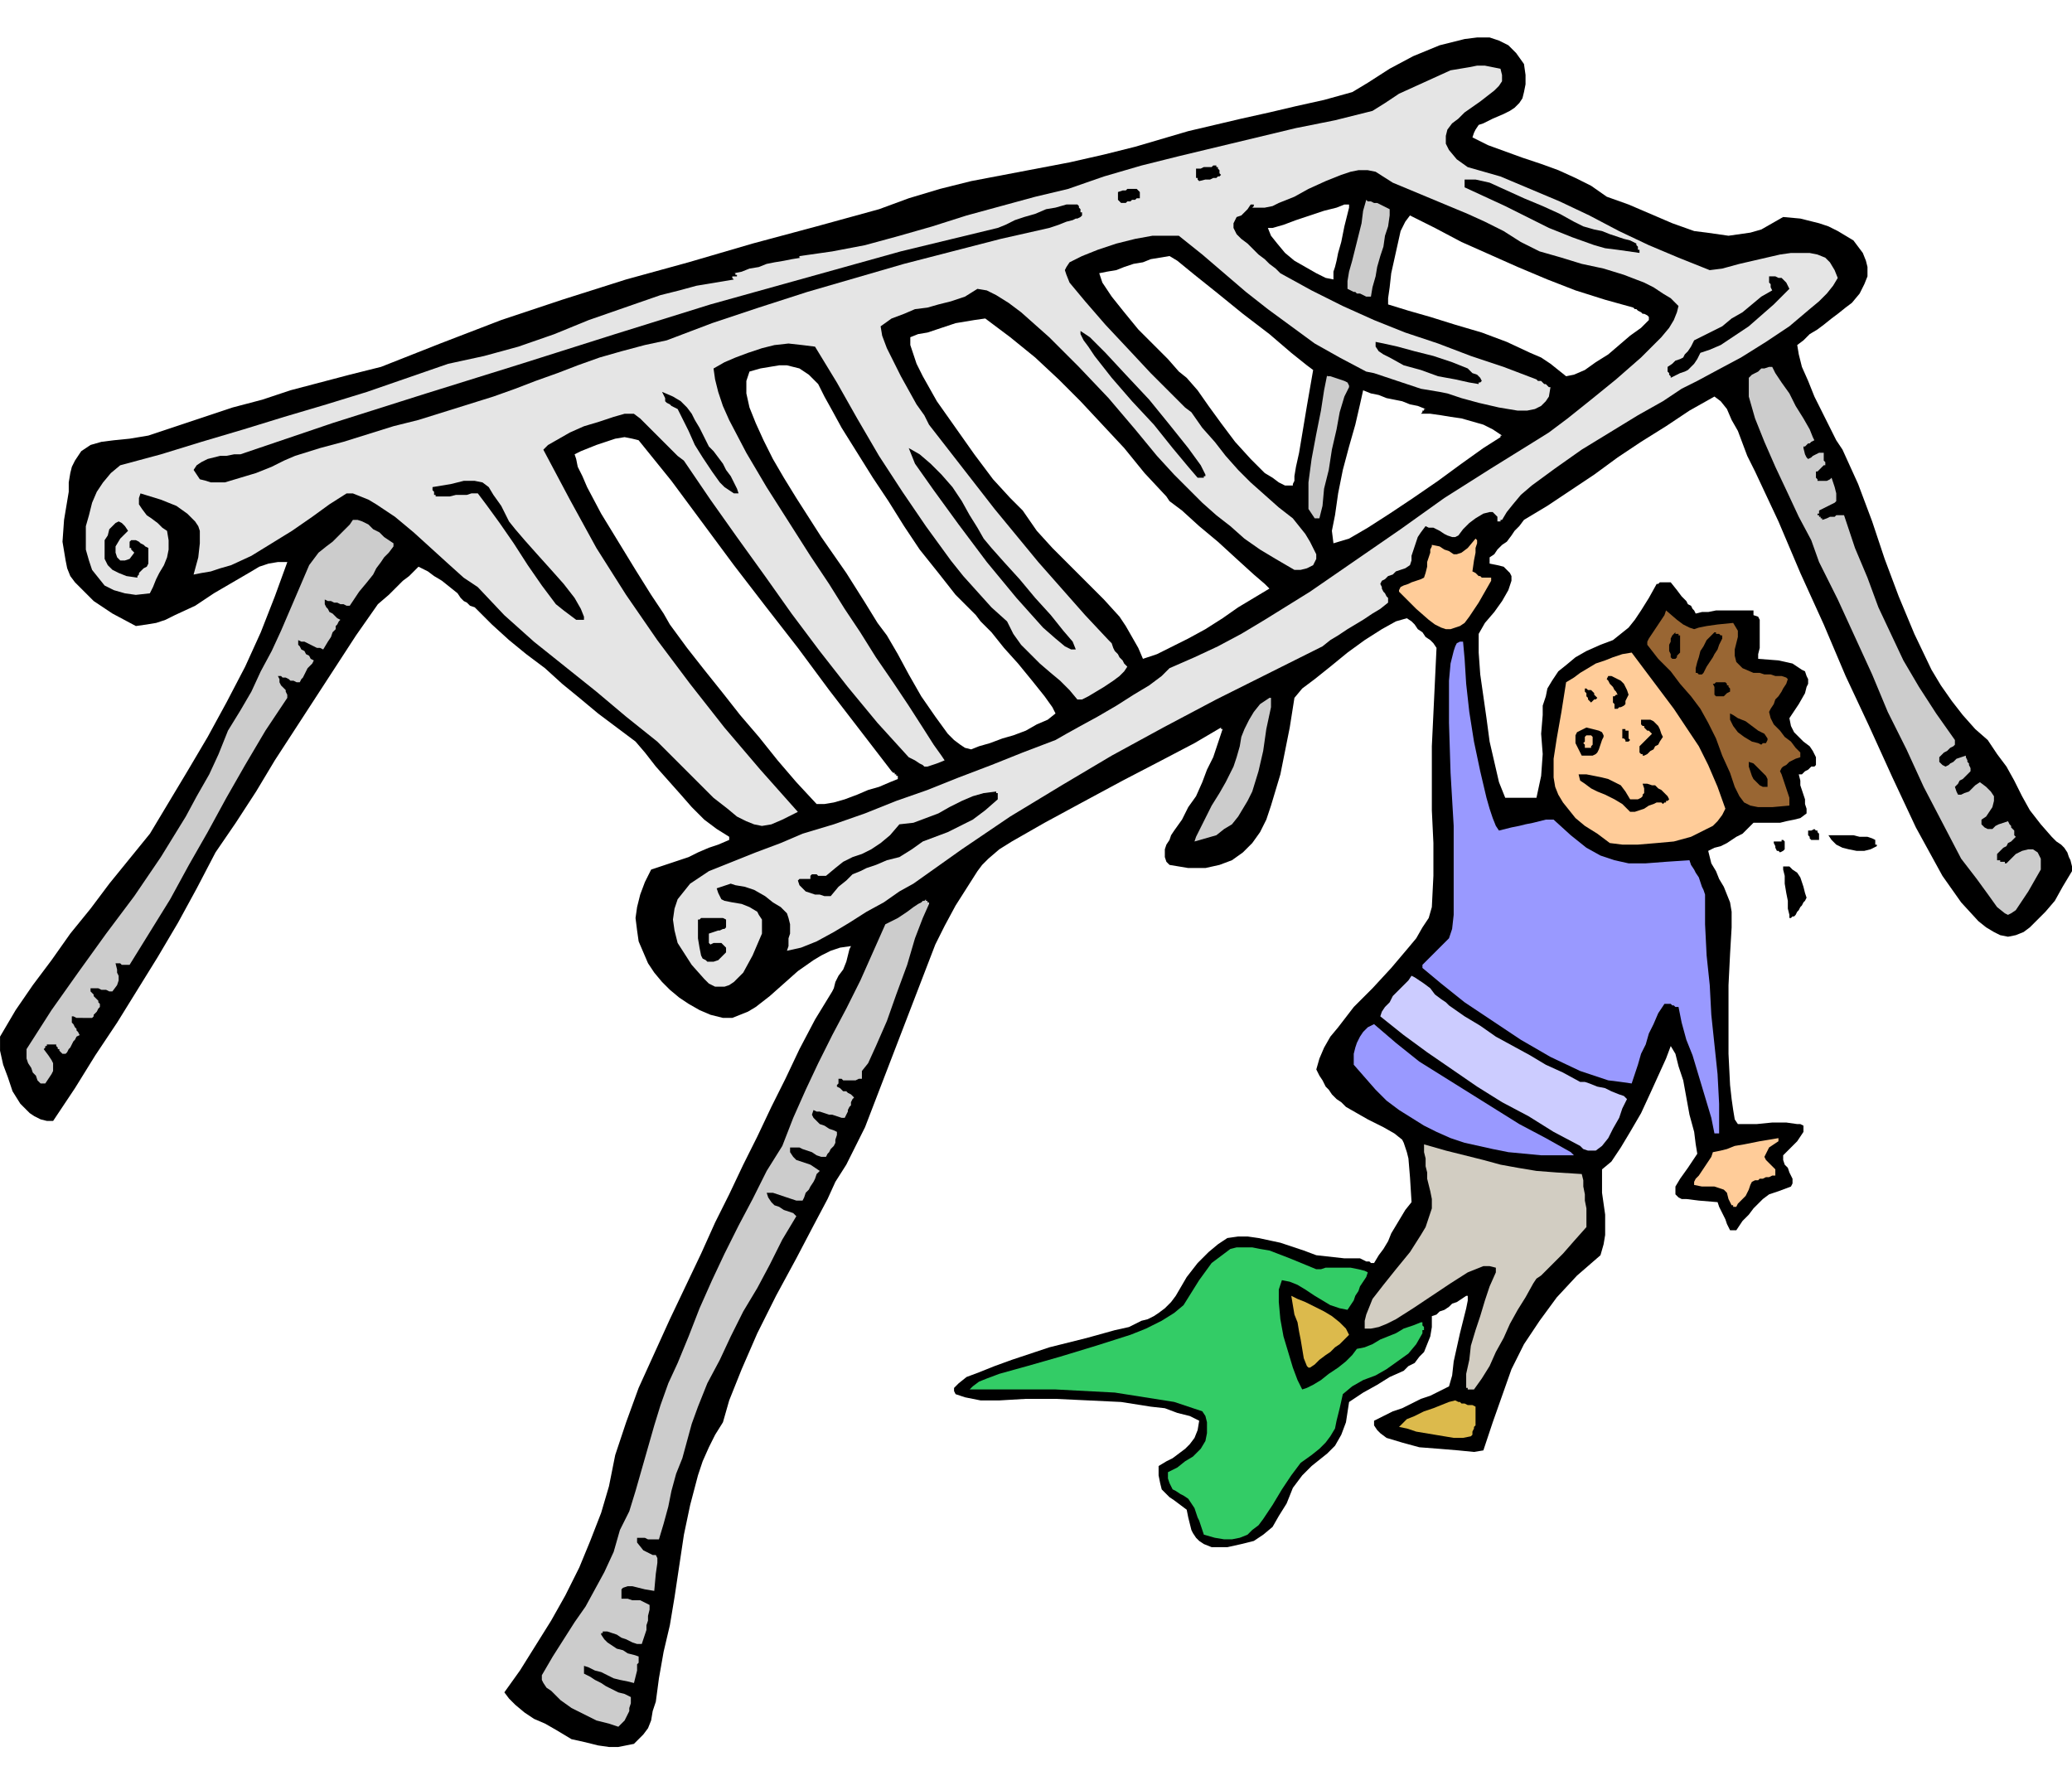
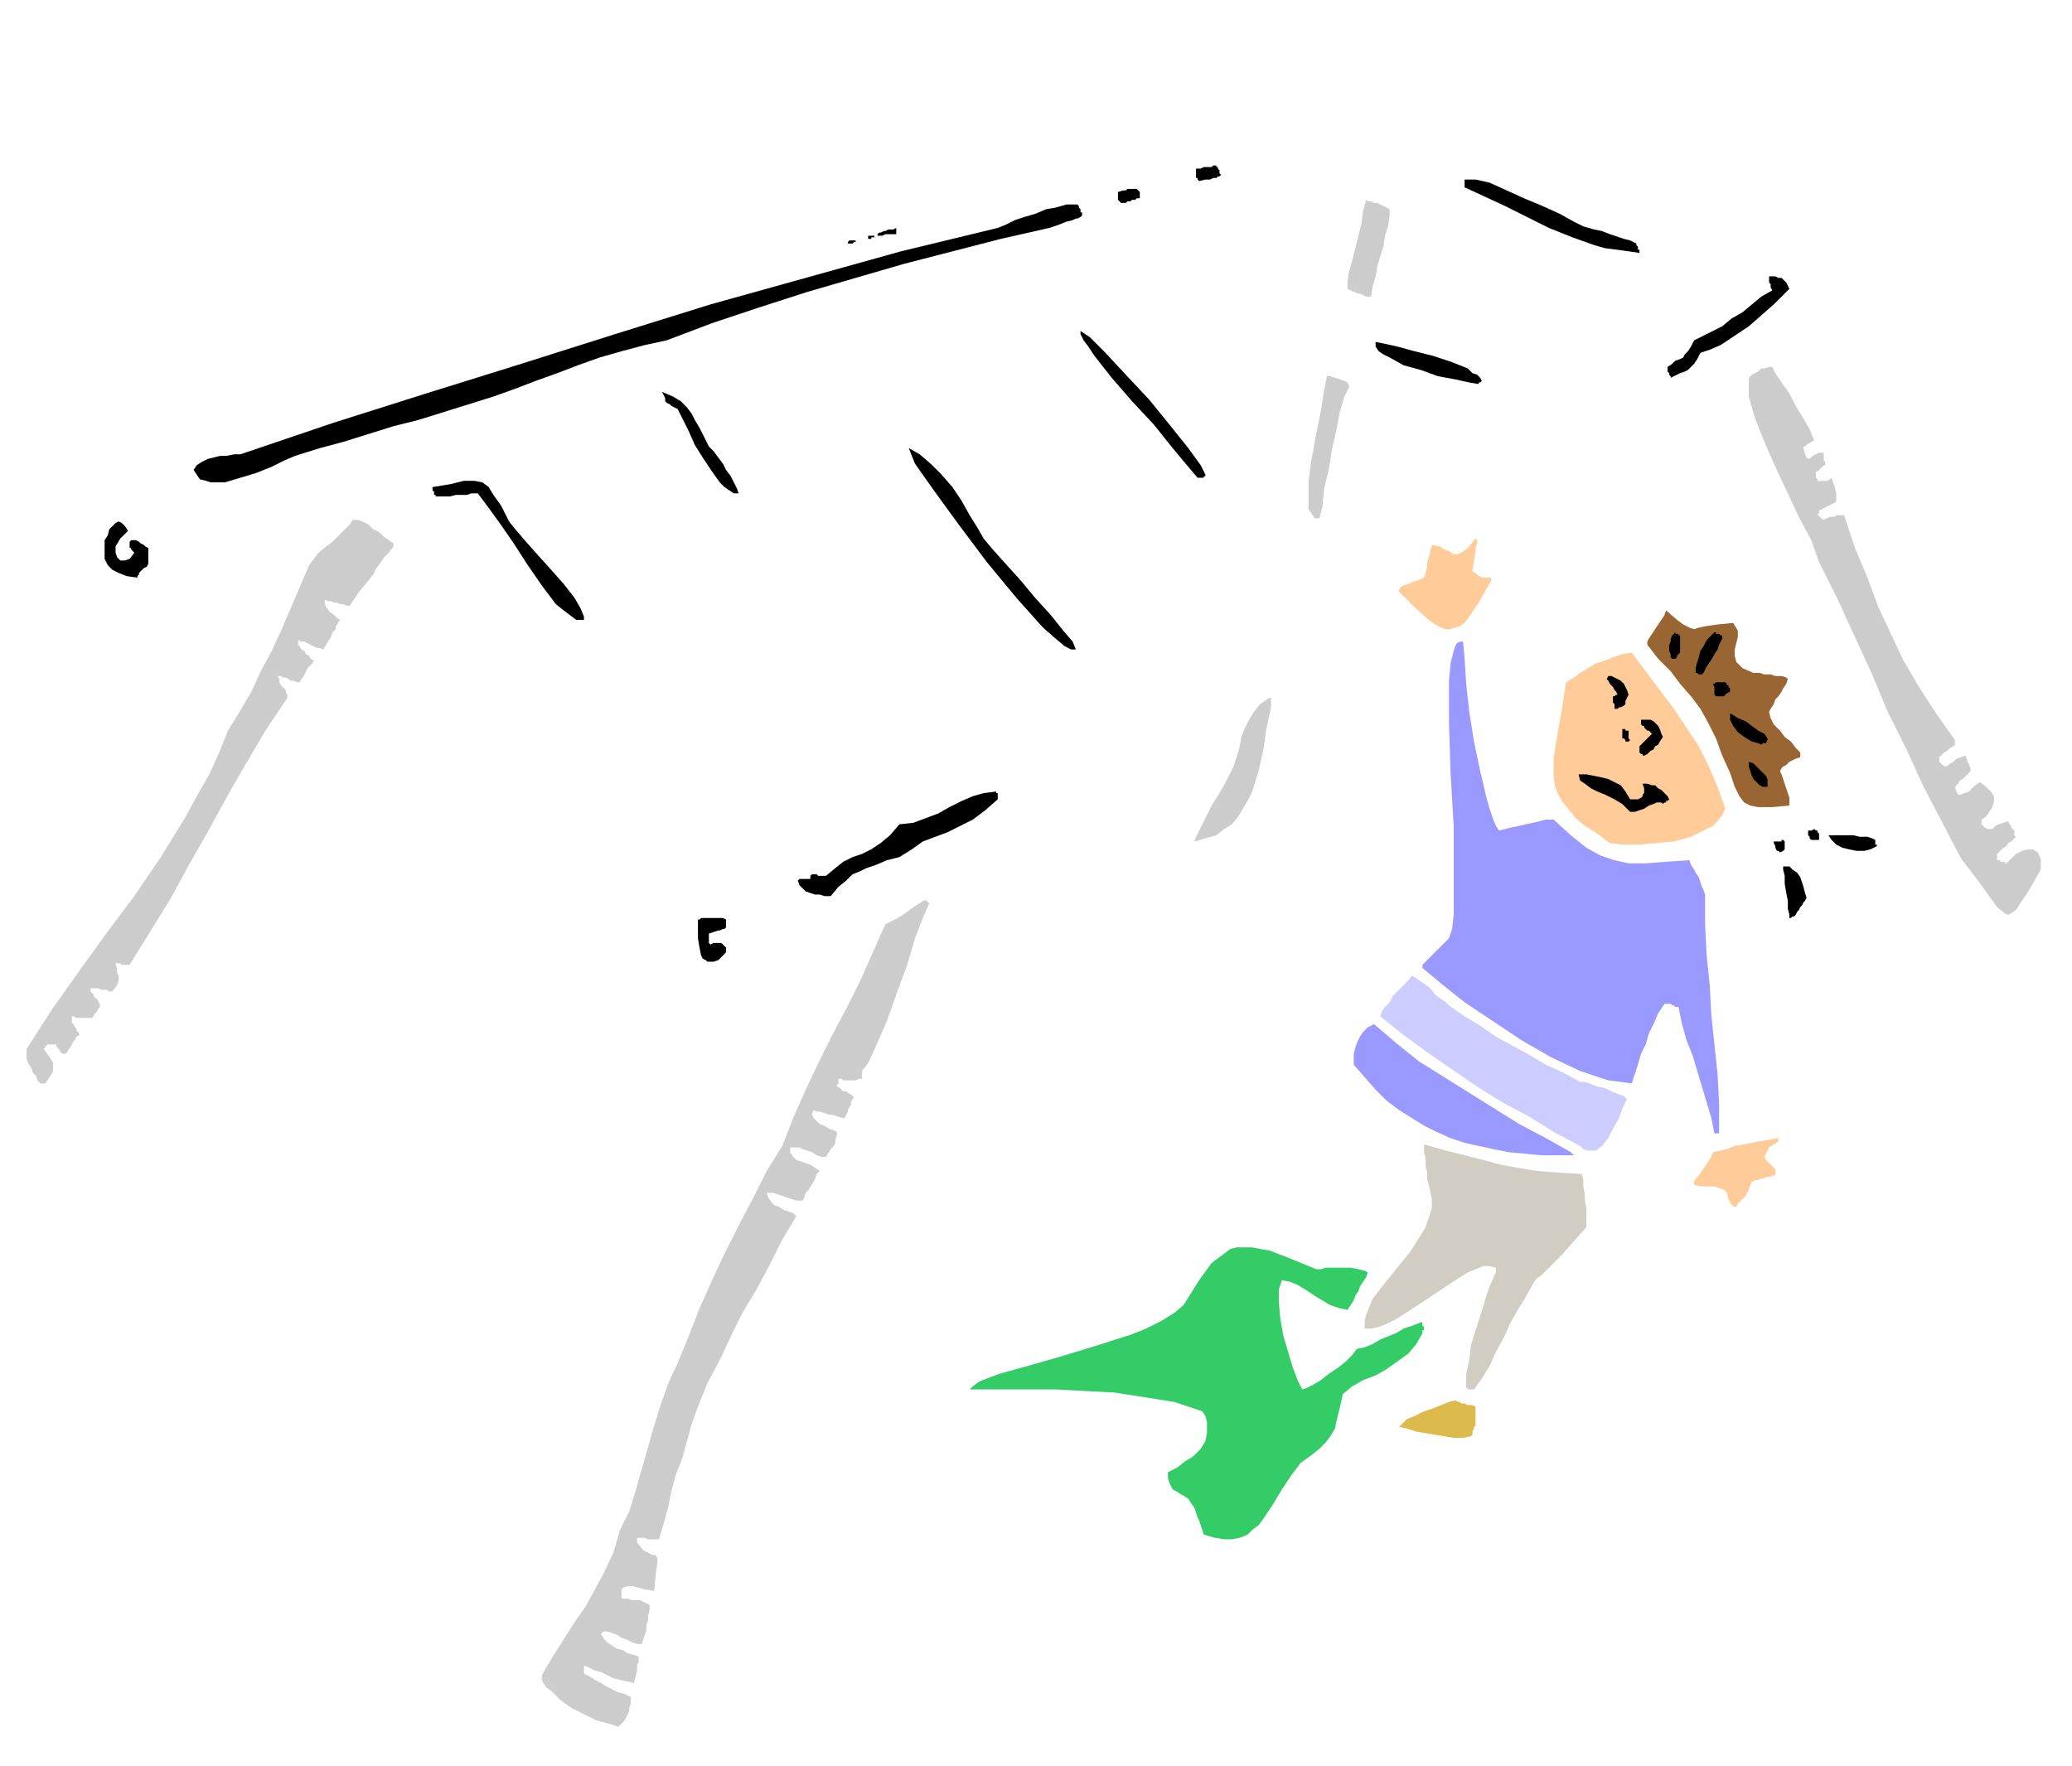
<svg xmlns="http://www.w3.org/2000/svg" fill-rule="evenodd" height="3.767in" preserveAspectRatio="none" stroke-linecap="round" viewBox="0 0 1327 1131" width="4.42in">
  <style>.brush1{fill:#000}.pen1{stroke:none}.brush2{fill:#ccc}.brush5{fill:#fc9}.brush6{fill:#99f}.brush9{fill:#dcba4c}</style>
-   <path class="pen1 brush1" d="m1327 558-6 10-5 9-6 7-5 5-5 5-4 3-5 2-5 1-5-1-4-2-5-3-5-4-11-12-12-17-17-31-15-32-15-33-15-32-14-33-15-33-14-33-15-32-2-4-3-6-3-8-3-8-4-7-3-7-4-5-4-3-16 9-15 10-16 10-15 10-15 11-15 10-15 10-15 9-3 4-3 3-2 3-3 4-3 2-3 3-2 3-3 2v4l5 1 4 1 2 2 2 2 1 2v3l-1 3-1 3-4 7-5 7-6 7-4 7v12l1 14 2 14 2 14 2 15 3 13 3 13 4 10h20l3-14 1-14-1-13 1-12v-6l2-6 1-5 3-5 4-6 5-4 6-5 7-4 9-4 8-3 5-4 5-4 4-5 4-6 5-8 5-9h1l1-1h7l4 5 3 4 3 3 1 2 2 1 1 2 1 1 1 2 4-1h4l5-1h24v3l3 1 1 2v18l-1 4v3l13 1 9 2 3 2 3 2 2 1 1 3 1 2v3l-1 2-1 4-4 7-6 9 1 5 2 4 3 3 3 3 4 3 2 3 2 4v5l-1 1h-2l-1 1-1 1-2 1-1 1-1 1h-2l1 4v3l1 3 1 3 1 3v3l1 3v3l-4 3-4 1-5 1-4 1h-17l-4 4-3 3-4 2-3 2-3 2-4 2-4 1-4 2 1 4 1 4 3 5 2 5 3 5 2 5 2 5 1 6v10l-1 17-1 20v44l1 20 1 9 1 7 1 6 2 3h12l10-1h9l7 1h2l2 1v4l-4 6-9 9v3l1 3 2 2 1 3 1 2 1 2v3l-1 2-8 3-6 2-4 3-3 3-3 3-3 4-4 4-4 6h-4l-1-2-1-2-1-3-1-2-1-2-1-2-1-2-1-3-12-1-8-1h-3l-2-1-2-2v-5l3-5 5-7 6-9-1-6-1-8-3-11-2-11-2-11-3-9-2-8-3-5-3 8-5 11-5 11-6 13-7 12-6 10-6 9-6 5v15l1 7 1 7v13l-1 6-2 7-15 13-13 14-11 15-10 15-8 16-6 17-6 17-6 18-6 1-10-1-12-1-13-1-11-3-10-3-4-3-2-2-2-3v-3l6-3 6-3 6-2 6-3 6-3 6-2 6-3 6-3 2-7 1-9 2-9 2-9 2-8 2-8 1-5v-3h-1l-3 2-3 2-3 1-2 2-3 2-3 1-2 2-3 1v7l-1 6-2 5-2 5-3 3-3 4-4 2-3 3-9 4-8 5-9 5-9 6-2 13-3 8-4 7-5 5-5 4-5 4-6 6-6 8-4 10-5 8-4 7-6 5-6 4-8 2-9 2h-10l-5-2-3-2-2-2-2-3-1-2-1-4-1-4-1-5-4-3-4-3-3-2-3-3-2-2-1-4-1-5v-6l5-3 4-2 4-3 4-3 3-3 3-4 2-5 1-6-6-3-8-2-8-3-9-1-19-3-21-1-21-1h-19l-17 1h-12l-10-2-6-2-1-2v-2l1-1 2-2 5-4 8-3 10-4 11-4 24-8 24-6 18-5 9-2 4-2 4-2 4-1 4-2 3-2 4-3 4-4 3-4 7-12 7-9 7-7 6-5 6-4 7-1h6l7 1 14 3 15 5 8 3 9 1 9 1h10l2 1 2 1h2l1 1h2l3-5 3-4 3-5 2-5 3-5 3-5 3-5 4-5-1-16-1-12-1-4-1-3-1-3-1-2-5-4-7-4-10-5-14-8-3-3-3-2-3-3-2-3-2-2-2-4-2-3-2-4 2-7 3-7 4-7 5-6 10-13 12-12 12-13 11-13 5-6 4-7 4-6 2-7 1-20v-21l-1-21v-41l1-21 1-21 1-21-2-3-2-2-3-2-2-3-3-2-2-3-2-2-3-2-7 2-9 5-11 7-11 8-11 9-10 8-8 6-5 6-3 19-4 20-2 10-3 10-3 10-3 9-4 8-5 7-6 6-7 5-8 3-9 2h-11l-12-2-2-2-1-3v-5l1-3 2-3 1-3 2-3 5-7 4-8 5-7 4-9 3-8 4-8 3-9 3-9h-1v-1l-17 10-21 11-25 13-26 14-24 13-21 12-8 5-7 6-4 4-3 4-7 11-7 11-7 13-6 12-10 26-10 26-10 26-10 26-5 13-6 12-6 12-7 11-5 11-9 17-11 21-13 24-12 24-10 23-8 20-4 14-5 8-4 8-4 9-3 9-5 19-4 19-3 20-3 20-3 18-4 17-3 17-2 15-2 6-1 6-2 5-3 4-3 3-3 3-5 1-5 1h-6l-7-1-8-2-9-2-5-3-5-3-7-4-7-3-6-4-6-5-4-4-3-4 10-14 10-16 10-16 9-16 9-18 7-17 7-18 5-17 4-20 7-21 8-22 10-22 10-22 10-21 10-21 9-20 9-18 9-19 9-18 9-19 9-18 9-19 10-19 11-18 1-2 1-4 2-4 3-4 2-5 1-4 1-4 1-2-7 1-6 2-6 3-5 3-10 7-9 8-9 8-9 7-5 3-5 2-5 2h-6l-8-2-7-3-7-4-6-4-6-5-5-5-5-6-4-6-3-7-3-7-1-7-1-8 1-7 2-8 3-8 4-8 6-2 6-2 6-2 6-2 6-3 7-3 6-2 7-3v-2l-8-5-8-6-8-8-7-8-8-9-8-9-7-9-6-7-12-9-12-9-12-10-11-9-11-10-12-9-11-9-11-10-2-2-2-2-2-2-3-3-2-2-3-1-2-2-2-1-2-2-2-3-5-4-5-4-5-3-4-3-4-2-2-1-1 1-2 2-1 1-2 2-4 3-4 4-5 5-7 6-14 20-13 20-13 20-13 20-13 20-12 20-13 20-13 19-12 23-12 22-13 22-13 21-13 21-14 21-13 21-14 21h-4l-4-1-4-2-3-2-6-6-5-8-3-9-3-8-2-9v-9l10-17 11-16 12-16 12-17 13-16 12-16 13-16 13-16 12-20 12-20 13-22 12-22 12-23 10-22 9-23 8-22h-6l-6 1-6 2-5 3-12 7-12 7-12 8-13 6-6 3-6 2-6 1-7 1-15-8-12-8-4-4-4-4-4-4-3-4-2-5-1-5-1-6-1-6 1-14 3-18v-6l1-6 1-4 2-4 2-3 2-3 3-2 3-2 7-2 8-1 10-1 12-2 18-6 18-6 18-6 19-5 18-6 19-5 19-5 20-5 38-15 39-15 39-13 41-13 40-11 41-12 41-11 40-11 19-7 20-6 20-5 21-4 21-4 21-4 22-5 20-5 17-5 17-5 17-4 17-4 18-4 17-4 18-4 18-5 10-6 14-9 15-8 17-7 8-2 8-2 8-1h8l6 2 6 3 5 5 5 7 1 7v6l-1 5-1 4-2 3-3 3-3 2-4 2-7 3-6 3-3 1-2 3-1 2-1 3 10 5 11 4 11 4 12 4 11 4 11 5 10 5 10 7 14 5 14 6 14 6 14 5 8 1 7 1 7 1 7-1 7-1 7-2 7-4 7-4 11 1 12 3 6 2 6 3 5 3 5 3 3 4 3 4 2 5 1 4v6l-2 5-3 6-5 6-4 3-5 4-4 3-5 4-4 3-5 3-4 4-4 3 1 6 2 8 4 9 4 10 5 10 5 10 4 8 4 6 10 22 9 24 8 24 9 24 10 24 11 23 6 10 7 10 7 9 8 9 8 7 6 9 6 8 5 9 5 10 5 9 7 9 7 8 3 3 3 2 2 2 2 3 1 3 1 2 1 4v3zm-271-353-5 5-7 5-7 6-7 6-8 5-7 5-7 3-5 1-5-4-5-4-6-4-7-3-15-7-16-6-17-5-16-5-14-4-13-4v-4l1-7 1-9 2-9 2-9 2-9 3-6 3-4 16 8 17 9 18 8 18 8 19 8 18 7 19 6 18 5 1 1h1l1 1 2 1 1 1h1l2 1 1 1v2zm-192-72-3 12-2 10-2 7-1 5-1 4-1 3v5l-5-1-6-3-7-4-7-4-6-5-5-6-4-5-2-5h3l7-2 8-3 9-3 9-3 8-2 5-2h3v2zm97 147-11 7-14 10-15 11-16 11-15 10-14 9-12 7-10 3-1-8 2-10 2-14 3-15 4-15 4-14 3-13 2-9 5 2 5 1 5 2 5 1 5 1 5 2 5 1 5 2h-1v1h-1v1l-1 1h6l7 1 6 1 7 1 7 2 7 2 6 3 6 4h-1v1zm-120-43-4 23-3 18-2 12-2 9-1 6v3l-1 2v1h-5l-4-2-4-3-5-3-9-9-10-11-9-12-8-11-7-10-7-8-5-4-7-8-9-9-10-10-9-11-8-10-6-9-2-6 5-1 6-1 5-2 6-2 6-1 5-2 6-1 6-1 5 3 11 9 15 12 16 13 17 13 14 12 10 8 4 3zm-28 140-10 6-10 6-10 7-11 7-11 6-10 5-10 5-9 3-3-7-4-7-4-7-4-6-10-11-11-11-11-11-11-11-10-11-9-13-8-8-11-12-12-16-12-17-12-17-9-16-4-8-2-6-2-6v-5l5-2 6-1 6-2 6-2 6-2 6-1 6-1 7-1 16 12 16 13 15 14 14 14 14 15 14 15 13 16 14 15 2 3 8 6 11 10 12 10 12 11 11 10 7 6 3 3zM575 499l-5 2-7 3-7 2-7 3-8 3-7 2-6 1h-5l-13-14-12-14-12-15-12-14-11-14-12-15-11-14-11-15-4-7-8-12-10-16-11-18-11-18-9-17-3-7-3-6-1-5-1-3 4-2 5-2 5-2 6-2 6-2 6-1 5 1 4 1 21 26 20 27 20 27 20 26 21 27 20 27 20 26 20 26 1 1h1v1h1v1h1v2zm101-42-5 4-7 3-7 4-8 3-7 2-8 3-7 2-5 2-4-1-3-2-4-3-4-4-8-11-9-13-8-14-7-13-7-12-6-8-8-13-12-19-16-23-16-25-8-13-7-12-6-12-5-11-4-10-2-9v-8l1-3 1-3 7-2 6-1 6-1h5l4 1 4 1 3 2 3 2 6 6 4 8 5 9 6 11 10 16 10 16 10 15 10 16 10 15 12 15 11 14 13 13 3 4 7 7 8 10 9 10 9 11 8 10 5 7 2 4z" />
  <path class="pen1 brush2" d="m1307 557-8 14-6 9-2 3-3 2-2 1-2-1-5-4-5-7-8-11-10-13-12-23-12-23-11-24-12-24-10-24-11-24-11-24-12-24-5-14-8-15-7-15-8-17-7-16-6-15-2-7-2-7v-12l1-1 1-1 2-1 2-1 2-2h2l3-1h2l2 4 4 6 5 7 4 8 5 8 4 7 2 5 1 2-2 1-1 1h-1l-1 1-1 1h-1v1l1 4 1 2 1 1 2-1 1-1 2-1 2-1h3v5l1 1v2h-1l-1 1-1 1-1 1-1 1h-1v4l1 1v1h6l2-1 1-1 2 6 1 4v5l-1 1-2 1-4 2-4 2v2h-1v1h1v1h1v1h1v1l3-1 2-1h3l1-1h5l7 21 8 19 7 19 8 17 8 17 10 17 11 17 12 17v3l-1 1-2 1-1 1-1 1-2 1-1 1-1 1-1 1v3l2 2 2 1 2-1 1-1 2-1 2-2 3-1 3-1v1l1 2v1l1 1v1l1 2v2l-1 1-2 2-1 1-1 1-2 1-1 2-1 1-1 1 1 3 1 2h2l2-1 3-1 2-2 2-2 3-2 4 3 3 3 2 3v3l-1 4-2 3-2 3-3 2v3l2 2 2 1h3l2-2 2-1 3-1 3-1 1 2 1 1v1l1 1 1 1v3l1 1-2 2-1 1-2 1-1 2-2 1-1 1-2 2-1 1v4h2v1h3v1h1l3-3 3-3 4-2 4-1h3l3 2 2 4v7z" />
  <path class="pen1 brush1" d="m1202 542-4 2-4 1h-5l-5-1-4-1-4-2-3-3-2-3h16l4 1h5l3 1 2 1v3h1v1z" />
-   <path class="pen1" style="fill:#e5e5e5" d="m1177 178-3 5-4 5-5 5-6 5-13 11-15 10-16 10-15 8-13 7-10 5-12 8-16 9-18 11-18 11-17 12-15 11-7 6-5 6-4 5-3 5h-1v1h-2v-3l-2-2-1-1h-2l-4 1-5 3-4 3-4 4-3 4-2 1h-2l-3-1-2-1-3-2-2-1-2-1h-3l-2-1-3 4-2 3-1 3-1 3-1 3-1 3v3l-1 3-3 2-3 1-3 1-2 2-3 1-2 2-2 1-1 2 1 2v1l1 2 1 1 1 2 1 1v3l-5 4-5 3-6 4-5 3-5 3-6 4-5 3-5 4-34 17-34 17-34 18-33 18-32 19-33 20-31 21-31 22-9 5-10 7-11 6-11 7-10 6-11 6-10 4-9 2 1-3v-5l1-3v-6l-1-4-1-3-4-4-5-3-5-4-7-4-6-2-6-1-3-1-3 1-3 1-3 1 1 3 1 2 1 2 2 1 5 1 6 1 5 2 5 3 1 2 2 3v9l-6 14-6 11-3 3-3 3-3 2-3 1h-6l-4-2-3-3-8-9-9-14-2-8-1-7 1-7 2-6 4-5 4-5 6-4 6-4 15-6 15-6 16-6 14-6 20-6 20-7 20-8 20-7 20-8 21-8 20-8 21-8 7-4 9-5 11-6 12-7 11-7 10-6 8-6 5-5 16-7 15-7 15-8 15-9 29-18 29-20 29-20 28-20 30-19 29-18 8-5 12-9 15-12 16-13 16-14 13-13 5-6 3-5 2-5 1-4-5-5-5-3-6-4-6-3-13-5-13-4-14-3-13-4-14-4-12-6-11-7-12-6-11-5-12-5-12-5-12-5-12-5-11-7-5-1h-6l-5 1-6 2-10 4-11 5-9 5-10 4-4 2-5 1h-8l1-1v-1h-2l-2 3-2 2-2 2-3 1-1 2-1 2v3l2 4 3 3 4 3 3 3 4 4 4 3 3 3 4 3 3 3 20 11 20 10 20 9 20 8 21 7 21 8 21 7 21 8 1 1h2l1 1 1 1h1l1 1 1 1h1l-1 6-2 3-3 3-4 2-5 1h-6l-6-1-6-1-13-3-11-3-9-3-5-1-6-1-6-1-6-2-6-2-6-2-6-2-6-2-5-1-17-9-16-9-15-11-15-11-14-11-14-12-14-12-15-12h-17l-11 2-12 3-12 4-10 4-4 2-4 2-2 3-1 2 1 3 2 5 5 6 5 6 13 15 15 16 14 15 13 13 9 9 4 3 7 10 8 9 7 9 8 9 8 8 9 8 9 8 9 7 4 5 4 5 3 5 3 6 1 2v3l-1 2-1 2-2 1-2 1-4 1h-4l-12-7-10-6-10-7-9-8-9-7-9-8-9-9-9-9-11-12-14-17-17-20-19-20-19-19-18-16-8-6-8-5-6-3-6-1-8 5-9 3-8 2-7 2-8 1-7 3-8 3-7 5 1 6 3 8 4 8 5 10 5 9 5 9 5 7 3 6 14 18 14 18 14 18 14 17 14 17 15 17 15 17 15 16 2 2 1 3 1 2 2 2 1 2 2 2 1 2 2 2-2 3-3 3-4 3-6 4-5 3-5 3-4 2h-3l-5-6-6-6-6-5-7-6-6-6-6-6-5-7-4-8-10-9-9-10-9-10-8-10-16-22-15-22-15-23-14-24-13-23-14-23-8-1-9-1-9 1-8 2-9 3-8 3-7 3-7 4 1 7 2 8 3 9 4 9 11 21 13 22 14 22 14 22 12 18 10 16 10 15 10 16 11 16 10 15 9 14 7 11 5 7 2 3-5 2-3 1-3 1h-2l-1-1-2-1-3-2-4-2-20-22-19-23-18-23-18-24-17-24-18-25-17-24-17-25-4-3-4-4-4-4-4-4-4-4-4-4-4-4-4-3h-6l-7 2-9 3-10 3-9 4-7 4-7 4-3 3 17 32 17 31 19 30 20 29 21 28 22 28 23 27 24 27-10 5-7 3-6 1-5-1-5-2-6-3-6-5-9-7-18-18-18-18-20-16-19-16-20-16-20-16-19-17-17-18-9-6-10-9-11-10-11-10-12-10-12-8-5-3-5-2-5-2h-4l-11 7-11 8-13 9-13 8-13 8-13 6-7 2-6 2-6 1-5 1 3-11 1-9v-8l-1-3-2-3-5-5-7-5-10-4-13-4-1 3v4l2 3 3 4 3 2 4 3 3 3 3 2 1 6v6l-1 5-2 5-3 5-2 4-2 5-2 4-9 1-7-1-7-2-6-3-4-5-4-5-2-6-2-7v-15l2-7 2-8 3-7 4-6 5-6 6-5 26-7 26-8 27-8 26-8 27-8 26-8 26-9 26-9 23-5 22-6 23-8 22-9 23-8 23-8 12-3 11-3 12-2 12-2-1-1v-2 1h3v-1h-1v-1h-1l5-1 5-2 6-1 5-2 5-1 6-1 5-1 6-1h-1v-1l21-3 21-4 22-6 21-6 22-7 22-6 22-6 21-5 23-8 24-7 24-6 25-6 25-6 25-6 25-5 24-6 8-5 9-6 11-5 11-5 11-5 12-2 5-1h5l5 1 5 1 1 4v4l-2 3-3 3-9 7-10 7-4 4-4 3-3 4-1 4v5l2 4 5 6 7 5 21 6 19 8 19 8 19 9 19 10 19 9 19 8 20 8 8-1 11-3 13-3 13-3 7-1h12l5 1 5 2 3 3 3 5 2 5z" />
  <path class="pen1 brush1" d="M1165 538h-5l-1-1v-1l-1-1v-3h2l2-1 1 1h1v1l1 1v4zm-8 37-1 2-1 1-1 2-1 1-1 2-1 1-1 2-1 1h-1l-1 1h-1v-2l-1-4v-5l-1-5-1-6v-5l-1-4v-2h4l2 2 3 2 2 3 1 3 1 3 1 4 1 3z" />
  <path class="pen1" style="fill:#963" d="m1153 485-3 1-2 1-2 1-1 1-1 1-2 1-1 1-1 2 1 2 1 3 1 3 1 3 1 3 1 3v5l-11 1h-9l-5-1-4-2-3-4-3-6-3-9-5-11-4-11-5-10-5-9-6-8-7-8-6-8-8-8-7-9v-2l1-2 2-3 2-3 2-3 2-3 2-3 1-3 7 6 4 3 4 2 3 1 3-1 5-1 7-1 10-1 3 5v4l-1 4-1 4v4l1 4 4 4 7 3h4l3 1h4l3 1h4l3 1 1 1-1 3-2 3-1 2-2 3-2 2-1 3-2 3-1 2 1 4 2 4 4 4 3 4 4 3 3 4 3 3v3z" />
  <path class="pen1 brush1" d="m1146 185-4 4-6 6-8 7-8 7-9 6-9 6-7 3-6 2-2 4-2 3-2 2-2 2-2 1-3 1-2 1-4 2v-1l-1-1v-1l-1-1v-3l3-2 2-2 3-1 2-1 1-2 2-2 2-3 2-4 6-3 6-3 6-3 6-5 7-4 6-5 6-5 7-4-1-2v-2l-1-1v-4h4l2 1h2l2 2 1 1 1 2 1 2zm-3 359-1 1-2 1-1-1h-1l-1-2v-1l-1-2v-1h5v-1h1l1 1v5z" />
  <path class="pen1 brush5" d="m1139 731-6 4-2 4-1 2 1 2 2 2 2 2 2 2v4h-2l-2 1h-2l-2 1h-2l-1 1h-2l-2 1-1 2-1 3-1 2-1 2-2 2-1 1-2 2-1 2h-2v-1h-1l-2-4-1-4-2-2-3-1-3-1h-8l-5-1v-2l1-2 2-2 2-3 2-3 2-3 2-3 1-3 5-1 4-1 5-2 6-1 5-1 5-1 6-1 6-1v2z" />
  <path class="pen1 brush1" d="M1132 504h-3l-2-1-2-2-2-2-1-2-1-3-1-3v-3l3 1 2 2 2 2 2 2 2 2 1 2v5zm0-30-1 2h-2l-1 1-2-1-4-1-5-3-4-3-3-4-2-4v-4l2 1 3 2 5 2 4 3 4 3 4 2 2 3v1zm-24-31-2 1-1 1-1 1h-5l-1-1v-5l-1-2h1l1-1h6l1 1v1h1v1l1 1v2z" />
  <path class="pen1 brush5" d="m1105 518-2 4-3 4-3 3-4 2-10 5-11 3-11 1-12 1h-10l-8-1-8-6-8-5-6-5-4-5-4-5-3-5-2-5-1-6v-12l2-13 3-17 3-19 5-3 4-3 5-3 5-3 6-2 5-2 6-2 6-1 9 12 9 12 9 12 8 12 8 12 6 12 6 14 5 14z" />
  <path class="pen1 brush1" d="m1103 409-2 4-1 3-2 3-1 2-2 3-2 3-1 2-1 2-1 1h-2l-1-1h-1v-3l1-4 1-3 1-4 2-3 2-4 3-3 2-2h1v1h2l1 1h1v2z" />
  <path class="pen1 brush6" d="M1101 725v1h-3l-2-10-3-10-3-10-3-10-3-10-4-10-3-11-2-10h-2l-1-1h-1l-1-1h-4l-4 6-3 7-3 6-2 7-3 6-2 7-2 6-2 6-7-1-8-1-9-3-9-3-19-9-19-11-18-12-18-12-15-12-12-10v-2l2-2 2-2 2-2 2-2 2-2 2-2 2-2 3-3 2-6 1-9v-57l-2-34-1-32v-27l1-11 2-8 1-3 1-2 2-1h2l1 11 1 16 2 18 3 19 4 19 4 17 2 7 2 6 2 5 2 3 4-1 4-1 5-1 4-1 5-1 4-1 4-1h5l11 10 10 8 9 5 9 3 9 2h11l13-1 15-1 1 3 2 3 1 2 2 3 1 3 1 3 1 2 1 3v19l1 20 2 19 1 19 2 19 2 19 1 19v18z" />
  <path class="pen1 brush1" d="M1076 417v1l-1 1-1 1v1l-1 1h-2l-1-1v-2l-1-2v-4l1-2v-2l1-2 2-2v1h2v1h1v10zm-7 95-1 1h-1v1h-1l-1 1-1-1h-3l-2 1-3 1-3 2-3 1-3 1h-3l-5-5-5-3-6-3-5-2-4-2-4-3-3-2-1-4h5l5 1 5 1 4 1 4 2 4 2 3 4 3 5h5l2-1 1-1v-1l1-1v-3l-1-3h3l3 1h2l2 2 2 1 2 2 2 2 1 2zm-4-40-2 3-1 2-2 1-1 2-2 1-1 1-1 1-2 1h-1v-1h-1l-1-1v-4l1-1 1-1 1-1 1-1 2-2 2-2-1-1-1-1h-1l-1-1-1-1v-1h-1l-1-1v-3h6l2 1 2 2 1 1 1 2 1 3 1 2zm-15-310-7-1-7-1-8-1-7-2-14-5-15-6-14-7-14-7-13-6-13-6v-5h7l9 2 11 5 11 5 12 5 11 5 9 5 6 3 7 2 5 1 5 2 3 1 3 1 3 1 4 1 4 2v1l1 1v2h1v2zm-6 312-1 1h-2v-1l-1-1h-1v-6h2v1h2v5l1 1zm-1-29-1 2-1 2v2l-1 1-2 1h-1l-1 1h-2v-3l-1-1v-4h1l1-1h1l-1-2-1-1-1-2-1-1-1-1-1-2-1-1 1-2h2l2 1 2 1 2 1 2 2 1 2 1 2 1 3z" />
  <path class="pen1" style="fill:#ccf" d="m1042 704-3 6-2 6-4 7-3 6-4 5-4 3h-5l-3-1-2-2-17-9-16-10-17-9-16-10-16-11-16-11-15-11-15-12 1-3 2-3 3-3 2-4 3-3 4-4 3-3 2-3 2 1 3 2 3 2 4 3 3 4 4 3 3 2 2 2 10 7 10 6 10 7 11 6 11 6 10 6 11 5 11 6h3l3 1 5 2 5 1 4 2 5 2 3 1 2 2z" />
-   <path class="pen1 brush1" d="m1026 474-1 3-1 3-1 2-1 1-2 1h-7l-2-4-2-4v-5l1-2 2-1 2-1 2-1 4 1 4 1 2 1 1 2v1l-1 2zm-3-27-1 1h-1l-1 1-1 1-1-1-1-1v-1l-1-1v-2l-1-1v-2h1l1 1h2l1 1 1 1v1l1 1 1 1z" />
-   <path class="pen1 brush5" d="M1020 475v2l-1 1v1h-4v-2l-1-1 1-1v-3l1-1h3l1 1v3z" />
  <path class="pen1" style="fill:#d2cdc2" d="m1016 786-8 9-7 8-5 5-4 4-3 3-2 2-3 2-2 3-5 9-5 8-5 9-4 9-5 9-4 9-5 8-5 7h-4v-1h-1v-9l2-9 1-9 3-10 3-9 3-10 3-9 4-9v-3l-4-1h-4l-5 2-5 2-11 7-12 8-12 8-11 7-6 3-5 2-5 1h-4v-5l1-4 2-5 2-5 7-9 8-10 9-11 7-11 3-5 2-6 2-6v-6l-1-5-1-4-1-4v-4l-1-4v-5l-1-4v-5l14 4 12 3 12 3 11 3 11 2 12 2 13 1 16 1 1 4v4l1 5v4l1 5v12z" />
  <path class="pen1 brush6" d="M1008 740h-21l-21-2-10-2-9-2-9-2-9-3-9-4-8-4-8-5-8-5-8-6-7-7-7-8-7-8v-7l1-4 1-3 2-4 2-3 3-3 4-2 14 12 15 12 16 10 16 10 16 10 16 10 17 9 16 9 1 1 1 1z" />
  <path class="pen1 brush5" d="m955 372-8 14-6 9-3 4-3 2-3 1-3 1h-3l-3-1-4-2-4-3-8-7-11-11v-1l1-2 2-1 3-1 2-1 3-1 3-1 2-1 1-3 1-4v-3l1-3 1-3v-2l1-2v-1l5 1 3 2 3 1 3 2h2l3-1 4-3 5-6 1 1v2l-1 3v3l-1 5-1 7 2 1 1 1 1 1h1l1 1h6v2z" />
  <path class="pen1 brush1" d="m949 244-1 1h-1v1l-6-1-9-2-11-2-11-4-11-3-9-5-4-2-3-2-2-3v-3l5 1 9 2 11 3 12 3 12 4 10 4 3 3 3 1 2 2 1 2z" />
  <path class="pen1 brush9" d="M945 910v3l-1 1v1l-1 2v2l-1 1-5 1h-6l-6-1-6-1-6-1-6-1-6-2-5-1 2-2 3-3 5-2 6-3 6-2 5-2 5-2 4-1 2 1h1l1 1h2l2 1h3l2 1v9z" />
  <path class="pen1" style="fill:#3c6" d="m911 854-4 7-5 6-7 5-7 5-7 4-8 3-7 4-6 5-2 9-2 8-1 5-3 5-3 4-4 4-5 4-7 5-6 8-6 9-6 10-6 9-3 4-4 3-3 3-5 2-5 1h-5l-6-1-7-2-1-3-1-3-1-3-1-2-1-3-1-3-2-3-2-3-3-2-2-1-3-2-2-1-1-2-1-2-1-3v-4l6-3 5-4 5-3 5-5 3-5 1-5v-7l-1-4-2-3-18-6-19-3-19-3-19-1-19-1h-55l2-2 4-3 5-2 8-3 18-5 21-6 23-7 22-7 10-4 10-5 8-5 6-5 10-16 8-11 4-3 4-3 4-3 4-1h10l5 1 6 1 13 5 17 7h3l3-1h16l5 1 4 1 2 1-1 3-2 3-2 3-1 3-2 3-1 3-2 3-2 3-5-1-6-2-5-3-5-3-6-4-5-3-5-2-5-1-1 3-1 3v8l1 11 2 11 3 10 3 10 3 8 3 6 3-1 4-2 5-3 5-4 6-4 5-4 4-4 3-4 5-1 5-2 5-3 5-2 5-2 5-3 6-2 5-2h1v2l1 1v2h-1v2z" />
  <path class="pen1 brush2" d="m890 138-1 7-2 6-1 7-2 6-2 7-1 6-2 7-1 6h-3l-2-1-2-1h-2l-1-1h-1l-2-1-2-1v-5l1-6 2-7 2-8 2-8 2-8 1-8 2-7 1 1h2l2 1h2l2 1 2 1 2 1 2 1v4zm-26 110-3 6-3 10-2 11-3 13-2 13-3 12-1 11-2 8h-3l-2-3-2-3v-17l2-15 3-16 3-15 2-13 2-10v1h2l3 1 3 1 3 1 2 1 1 2v1z" />
-   <path class="pen1 brush9" d="m864 855-3 3-3 3-3 2-3 3-3 2-4 3-3 3-3 2h-1l-1-1-2-5-1-6-1-6-1-5-1-6-2-5-1-6-1-6 4 2 5 2 6 3 6 3 5 3 5 4 4 4 2 4z" />
  <path class="pen1 brush2" d="m814 453-3 14-2 14-3 13-4 13-3 6-3 5-3 5-4 5-5 3-5 4-7 2-7 2 1-3 3-6 3-6 4-8 5-8 4-7 3-6 2-4 2-6 2-7 1-6 2-5 3-6 3-5 4-5 6-4h1v6z" />
  <path class="pen1 brush1" d="m782 112-1 1h-1l-1 1h-2l-2 1h-3l-4 1-1-1v-1h-1v-6h3l2-1h5l1-1h2v1h1v1l1 1v2l1 1zm-10 192v1h-1v1h-4l-6-7-10-12-12-15-14-15-13-15-11-14-4-6-3-4-2-4v-2l6 4 10 10 13 14 15 16 13 16 12 15 8 11 3 6zm-42-177h-2l-1 1h-2l-1 1h-2l-1 1h-3l-1-1-1-1v-5l3-1h2l1-1h6l1 1 1 1v4zm-37 11-1 1-2 1h-1l-2 1-4 1-5 2-6 2-31 7-31 8-31 8-31 9-31 9-31 10-30 10-29 11-14 3-15 4-14 4-14 5-13 5-14 5-13 5-14 5-16 5-16 5-16 5-16 4-16 5-16 5-15 4-16 5-7 3-8 4-10 4-10 3-10 3h-9l-3-1-4-1-2-3-2-3 2-3 3-2 4-2 4-1 4-1h4l5-1h4l59-20 60-19 61-19 60-19 61-19 61-17 61-17 62-15 5-2 6-3 6-2 7-2 7-3 6-1 7-2h7l1 1v1l1 1v2h1v2zm-4 278h-3l-2-1-2-1-6-5-8-7-17-19-19-23-18-24-16-22-12-17-4-10 7 4 7 6 7 7 7 8 6 9 5 9 5 8 4 7 5 6 8 9 10 11 10 12 10 11 8 10 6 7 2 5zm-50 96-8 7-8 6-8 4-8 4-8 3-8 3-7 5-8 5-8 2-7 3-6 2-4 2-5 2-4 4-5 4-5 6h-4l-3-1h-3l-3-1-3-1-2-2-2-2-1-3 1-1h7v-2l1-1h3l1 1h5l6-5 5-4 6-3 6-2 6-3 6-4 6-5 6-7 9-1 8-3 8-3 7-4 8-4 7-3 7-2 8-1v1h1v4z" />
  <path class="pen1 brush2" d="m595 579-4 9-5 13-5 17-7 19-6 17-7 16-5 11-4 5v5h-2l-2 1h-8l-1-1h-2v3l-1 1v1l2 1 1 1 1 1h2l1 1 2 1 1 1 1 1-1 1-1 2v2l-1 1-1 2v1l-1 2-1 2h-2l-3-1-3-1h-2l-3-1-3-1h-2l-2-1-1 3 1 2 2 2 2 2 3 1 3 2 3 1 2 1v2l-1 3v2l-1 2-2 2-1 2-1 1-1 2h-3l-3-1-3-2-3-1-3-1-2-1h-6v3l2 3 2 2 3 1 3 1 3 1 3 2 3 2-2 2-1 3-1 2-2 3-1 2-2 2-1 3-1 2h-4l-3-1-3-1-3-1-3-1-3-1h-4l1 3 2 3 2 2 3 1 3 2 3 1 3 1 2 2-9 15-8 16-8 15-9 15-8 16-7 15-8 15-6 15-4 11-3 11-3 11-4 10-3 11-2 10-3 11-3 10h-7l-2-1h-5v3l4 5 4 2 2 1h2l1 2v3l-1 7-1 11-6-1-4-1-4-1h-3l-3 1-1 1v6h4l3 1h5l2 1 2 1 2 1v3l-1 4v3l-1 3v3l-1 3-1 3-1 3h-3l-3-1-4-2-3-1-3-2-3-1-3-1h-3v1h-1v1l2 3 2 2 3 2 3 2 4 1 3 2 4 1 3 1v4l-1 1v4l-1 4-1 4-4-1-5-1-4-1-4-2-4-2-4-1-4-2-3-1v5l4 2 3 2 4 2 3 2 4 2 4 2 4 1 4 2v4l-1 3v2l-1 2-1 2-1 2-2 2-2 2-6-2-8-2-8-4-8-4-7-5-6-6-3-2-2-3-1-2v-3l7-12 7-11 7-11 7-10 6-11 6-11 6-13 4-14 6-12 4-13 4-14 4-14 4-14 4-13 5-14 6-13 7-17 7-18 8-18 8-17 9-18 9-17 9-18 10-16 7-18 8-18 8-17 9-18 9-17 9-18 8-18 8-18 8-4 6-4 4-3 3-2 2-1 1-1h1l1-1v1h1v1h1v1z" />
  <path class="pen1 brush1" d="M574 150h-7l-2 1h-3v-1l1-1h1l2-1h1l2-1h3l2-1v4zm-14 2h-2v1h-2v-2h4v1zm-12 3h-1l-1 1h-3v-1l1-1h4v1zm-75 161h-3l-3-2-3-2-3-3-5-7-6-9-5-8-4-9-4-8-3-6-2-1-2-1-1-1-2-1-1-1v-2l-1-2-1-2 7 3 5 3 4 4 3 4 2 4 3 5 3 6 3 6 3 3 3 4 3 4 2 4 3 4 2 4 2 4 1 3zm-8 294-3 3-2 2-3 1h-4l-1-1-2-1-1-2-1-5-1-6v-12h1l1-1h14l2 1v5l-1 1h-1l-2 1h-1l-3 1-3 1v6l1 1 2-1h5l1 1 1 1 1 1v3zm-91-215v2h-5l-4-3-4-3-5-4-9-12-9-13-9-14-9-13-8-11-6-8h-4l-3 1h-7l-4 1h-9v-1h-1v-2l-1-1v-2l12-2 8-2h7l5 1 4 3 3 5 5 7 5 10 4 5 6 7 8 9 9 10 8 9 7 9 4 7 2 5z" />
  <path class="pen1 brush2" d="m252 350-3 4-3 3-2 3-3 4-2 4-4 5-5 6-6 9h-2l-2-1h-2l-2-1h-2l-2-1h-2l-2-1v3l1 2 1 1 1 2 2 1 1 1 2 2 2 1-1 1-1 2-1 1v2l-2 2-1 3-2 3-3 5-2-1h-2l-2-1-2-1-2-1-2-1h-2l-2-1v3l1 1 1 2 2 1 1 2 2 1 1 2 2 1-1 2-2 2-1 1-1 2-1 2-1 2-1 1-1 2h-2l-2-1h-2l-1-1-2-1h-2l-1-1h-2l1 2v2l1 2 1 1 2 2v1l1 2v2l-14 21-13 22-12 21-12 22-12 21-12 22-13 21-13 21h-5l-1-1h-3l1 4v2l1 2v3l-1 3-3 4h-2l-2-1h-3l-2-1h-5v2l1 1 1 1v1l1 1 1 1 1 1v1l1 1v2l-1 1-1 2-1 1-1 1v1l-1 1H49l-2-1h-1v4l1 1 1 2 1 1v1l1 1 1 2-2 1-1 2-1 1-1 2-1 2-1 1-1 2-1 1h-2l-1-1-1-1v-1h-1v-1l-1-1v-1h-6v1h-1v1l-1 1 3 4 2 3 1 2v5l-1 2-2 3-2 3h-3l-2-2-1-3-2-2-1-3-2-3-1-3v-6l16-25 17-24 18-25 18-24 17-25 16-26 7-13 8-14 6-13 6-15 8-13 7-12 6-13 7-13 6-13 6-14 6-14 6-14 3-4 3-4 5-4 4-3 4-4 4-4 3-3 2-3h3l3 1 4 2 3 3 4 2 3 3 3 2 3 2v2z" />
  <path class="pen1 brush1" d="m95 361-1 2-2 1-1 1-1 1-1 1v1l-1 1v1l-7-1-5-2-4-2-3-3-2-4v-12l2-3 1-4 2-2 2-2 2-1 2 1 2 2 2 3-5 5-3 5v4l1 3 2 2h3l3-1 3-4-1-1-1-1v-1h-1v-4l1-1h3l2 1 1 1 2 1 1 1 2 1v10z" />
</svg>